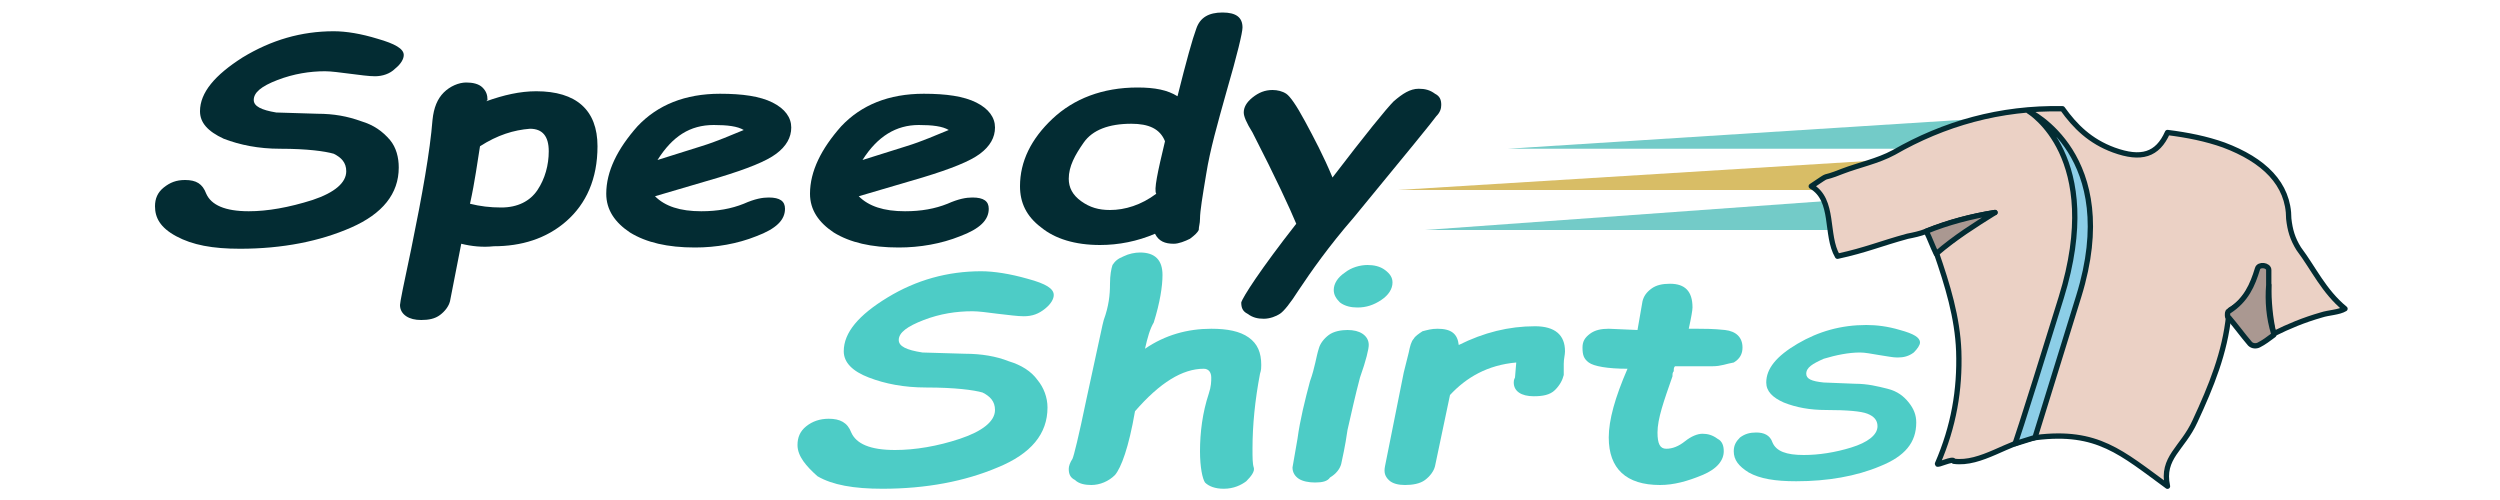
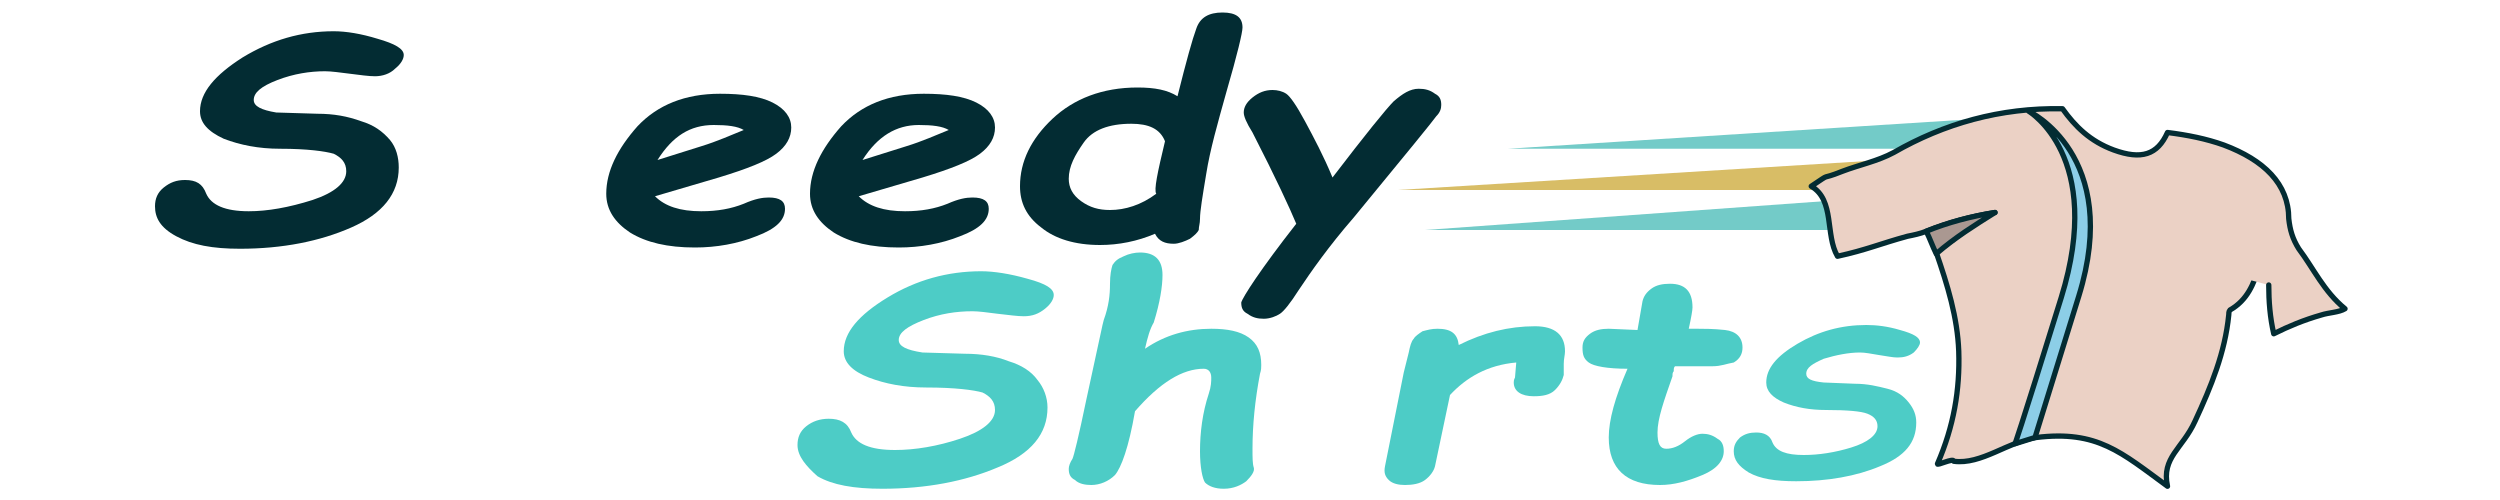
<svg xmlns="http://www.w3.org/2000/svg" version="1.1" id="Layer_1" x="0px" y="0px" viewBox="0 0 200 40" style="enable-background:new 0 0 200 40;" xml:space="preserve">
  <style type="text/css">
	.st0{fill:#73CBC8;}
	.st1{fill:#D8BD66;}
	.st2{fill:#EBD1C5;stroke:#032C33;stroke-width:0.425;stroke-linecap:round;stroke-linejoin:round;stroke-miterlimit:10;}
	.st3{fill:#AA9891;stroke:#032C33;stroke-width:0.425;stroke-linecap:round;stroke-linejoin:round;stroke-miterlimit:10;}
	.st4{fill:#9BDBE9;stroke:#032C33;stroke-width:0.425;stroke-linecap:round;stroke-linejoin:round;stroke-miterlimit:10;}
	.st5{fill:#8CCEE7;stroke:#032C33;stroke-width:0.425;stroke-linecap:round;stroke-linejoin:round;stroke-miterlimit:10;}
	.st6{fill:#032C33;}
	.st7{fill:#4DCCC6;}
</style>
  <g>
    <g>
      <g>
        <polygon class="st0" points="164.6,9.1 120.6,11.9 164.6,11.9    " />
        <polygon class="st1" points="153.9,12.6 111.8,15.2 153.9,15.2    " />
        <polygon class="st0" points="166.6,14.6 114,18.4 166.6,18.4    " />
      </g>
      <g>
        <path class="st2" d="M159.6,16.8c-1.6,1.1-3.2,2.2-4.7,3.4c0.9,2.6,1.7,5.2,1.8,7.9c0.1,3.1-0.4,6-1.7,9     c-0.1,0.2,1.3-0.5,1.3-0.2c2.2,0.3,4.4-1.6,6.6-1.9c4.9-0.6,6.8,1.2,10.5,3.9c-0.5-2.3,1.2-3,2.2-5.2c1.3-2.8,2.4-5.5,2.7-8.5     c0-0.1,0-0.3,0.1-0.4c1.4-0.8,1.9-2.1,2.3-3.4" />
        <path class="st2" d="M181.5,22.8c0,1.3,0.1,2.6,0.4,3.9c1.2-0.6,2.4-1.1,3.8-1.5c0.6-0.2,1.4-0.2,1.9-0.5     c-1.7-1.4-2.5-3.2-3.7-4.8c-0.5-0.8-0.7-1.5-0.8-2.4c0-2.8-2-4.7-5.2-5.9c-1.4-0.5-2.9-0.8-4.5-1c-0.8,1.8-2.1,2.2-4.3,1.4     c-1.9-0.7-3.1-1.9-4.1-3.3c-5-0.1-9.5,1.2-13.5,3.5c-1.3,0.7-2.8,1-4.1,1.5c-2,0.8-0.7,0-2.5,1.2c1.9,1.1,1.1,3.9,2.1,5.6     c2.3-0.5,3.4-1,5.6-1.6c0.5-0.1,1-0.2,1.5-0.4c1.8-0.7,3.6-1.2,5.5-1.5" />
-         <path class="st3" d="M181.9,26.8c0,0,0-0.1,0-0.1c-0.4-1.3-0.5-2.6-0.4-3.9c0-0.4,0-0.8,0-1.2c0-0.4-0.8-0.5-0.9-0.1v0     c-0.4,1.3-0.9,2.5-2.3,3.4c-0.1,0-0.1,0.2-0.1,0.3c0,0.1,0,0.2,0.1,0.2c0.6,0.7,1.1,1.4,1.7,2.1c0.2,0.2,0.5,0.2,0.7,0.1     C181.1,27.4,181.5,27.1,181.9,26.8z" />
        <path class="st3" d="M159.6,17c-1.9,0.3-3.8,0.8-5.5,1.5c0.3,0.6,0.5,1.2,0.8,1.8C156.4,19,158,18,159.6,17L159.6,17z" />
        <path class="st4" d="M178.3,25.2" />
        <path class="st5" d="M162.3,8.9c0,0,6.1,3.6,2.6,14.9s-3.7,11.7-3.7,11.7l1.6-0.5c0,0,0,0,3.5-11.3S162.3,8.9,162.3,8.9" />
        <path class="st4" d="M162.3,8.8" />
-         <path class="st4" d="M162.3,8.9" />
      </g>
    </g>
    <g>
      <path class="st6" d="M12.4,16.5c0-0.6,0.2-1.1,0.7-1.5c0.5-0.4,1-0.6,1.7-0.6c0.9,0,1.4,0.3,1.7,1.1c0.4,0.9,1.5,1.4,3.4,1.4    c1.5,0,3.2-0.3,5.1-0.9c1.8-0.6,2.7-1.4,2.7-2.3c0-0.7-0.4-1.1-1-1.4c-0.7-0.2-2.1-0.4-4.3-0.4c-1.7,0-3.2-0.3-4.5-0.8    C16.6,10.5,16,9.8,16,8.9c0-1.5,1.2-2.9,3.4-4.3c2.3-1.4,4.7-2.1,7.3-2.1c1,0,2.2,0.2,3.5,0.6c1.4,0.4,2.1,0.8,2.1,1.3    c0,0.3-0.2,0.7-0.7,1.1c-0.4,0.4-1,0.6-1.6,0.6c-0.5,0-1.2-0.1-2-0.2c-0.8-0.1-1.5-0.2-2-0.2c-1.2,0-2.5,0.2-3.8,0.7    c-1.3,0.5-1.9,1-1.9,1.6c0,0.5,0.6,0.8,1.8,1l3.3,0.1c1.3,0,2.4,0.2,3.5,0.6c1,0.3,1.7,0.8,2.3,1.5c0.5,0.6,0.7,1.4,0.7,2.2    c0,2.1-1.3,3.7-3.8,4.8s-5.5,1.7-8.9,1.7c-2.2,0-3.8-0.3-5.1-1C12.8,18.2,12.4,17.4,12.4,16.5z" />
-       <path class="st6" d="M36.9,19.5L36,24.1c-0.1,0.4-0.4,0.8-0.8,1.1c-0.4,0.3-0.9,0.4-1.5,0.4c-0.5,0-0.9-0.1-1.2-0.3    c-0.3-0.2-0.5-0.5-0.5-0.9c0-0.2,0.3-1.7,0.9-4.5c0.9-4.4,1.5-7.8,1.7-10.3c0.1-1,0.4-1.7,0.9-2.2c0.5-0.5,1.2-0.8,1.8-0.8    c0.5,0,1,0.1,1.3,0.4s0.4,0.6,0.4,1l-0.1,0.1c1.4-0.5,2.7-0.8,4-0.8c3.2,0,4.9,1.5,4.9,4.4c0,2.6-0.9,4.6-2.5,6    c-1.6,1.4-3.6,2-5.8,2C38.6,19.8,37.7,19.7,36.9,19.5z M38.4,11.7c-0.2,1.2-0.4,2.8-0.8,4.6c0.8,0.2,1.6,0.3,2.5,0.3    c1.3,0,2.3-0.5,2.9-1.4c0.6-0.9,0.9-2,0.9-3.1c0-1.2-0.5-1.8-1.5-1.8C41.1,10.4,39.8,10.8,38.4,11.7z" />
      <path class="st6" d="M52.4,15.7c0.8,0.8,2,1.2,3.7,1.2c1.3,0,2.4-0.2,3.4-0.6c0.9-0.4,1.5-0.5,2-0.5c0.9,0,1.3,0.3,1.3,0.9    c0,0.9-0.7,1.6-2.3,2.2c-1.5,0.6-3.2,0.9-4.9,0.9c-2.2,0-3.9-0.4-5.2-1.2c-1.2-0.8-1.9-1.8-1.9-3.1c0-1.8,0.9-3.6,2.5-5.4    c1.6-1.7,3.8-2.6,6.6-2.6c1.8,0,3.2,0.2,4.2,0.7c1,0.5,1.5,1.2,1.5,2c0,0.8-0.4,1.5-1.2,2.1c-0.8,0.6-2.3,1.2-4.6,1.9L52.4,15.7z     M52.6,12.8l3.5-1.1c1.3-0.4,2.4-0.9,3.4-1.3c-0.5-0.3-1.3-0.4-2.4-0.4C55.2,10,53.8,10.9,52.6,12.8z" />
      <path class="st6" d="M68.7,15.7c0.8,0.8,2,1.2,3.7,1.2c1.3,0,2.4-0.2,3.4-0.6c0.9-0.4,1.5-0.5,2-0.5c0.9,0,1.3,0.3,1.3,0.9    c0,0.9-0.7,1.6-2.3,2.2c-1.5,0.6-3.2,0.9-4.9,0.9c-2.2,0-3.9-0.4-5.2-1.2c-1.2-0.8-1.9-1.8-1.9-3.1c0-1.8,0.9-3.6,2.5-5.4    c1.6-1.7,3.8-2.6,6.6-2.6c1.8,0,3.2,0.2,4.2,0.7c1,0.5,1.5,1.2,1.5,2c0,0.8-0.4,1.5-1.2,2.1c-0.8,0.6-2.3,1.2-4.6,1.9L68.7,15.7z     M69,12.8l3.5-1.1c1.3-0.4,2.4-0.9,3.4-1.3c-0.5-0.3-1.3-0.4-2.4-0.4C71.7,10,70.2,10.9,69,12.8z" />
      <path class="st6" d="M94.2,7.7c0.7-2.8,1.2-4.6,1.5-5.4C96,1.4,96.7,1,97.8,1c1.1,0,1.6,0.4,1.6,1.2c0,0.4-0.4,2.1-1.3,5.2    c-0.7,2.5-1.3,4.6-1.6,6.5c-0.3,1.8-0.5,3-0.5,3.6c0,0.4-0.1,0.6-0.1,0.9c-0.1,0.2-0.3,0.4-0.7,0.7c-0.4,0.2-0.9,0.4-1.3,0.4    c-0.7,0-1.2-0.2-1.5-0.8c-1.4,0.6-2.9,0.9-4.4,0.9c-2,0-3.6-0.5-4.7-1.4c-1.2-0.9-1.7-2-1.7-3.3c0-2,0.9-3.8,2.6-5.4    c1.7-1.6,4-2.5,6.8-2.5C92.4,7,93.4,7.2,94.2,7.7z M93.2,11.3c-0.4-1-1.3-1.4-2.7-1.4c-1.8,0-3.1,0.5-3.8,1.5s-1.2,1.9-1.2,2.9    c0,0.7,0.3,1.3,1,1.8c0.7,0.5,1.4,0.7,2.3,0.7c1.2,0,2.5-0.4,3.7-1.3C92.3,15.2,92.6,13.8,93.2,11.3z" />
      <path class="st6" d="M103.7,17.9c-0.5-1.2-1.6-3.6-3.5-7.3c-0.5-0.8-0.7-1.3-0.7-1.6c0-0.4,0.2-0.8,0.7-1.2c0.5-0.4,1-0.6,1.6-0.6    c0.4,0,0.8,0.1,1.1,0.3c0.3,0.2,0.8,0.9,1.5,2.2c0.7,1.3,1.5,2.8,2.2,4.5c2.6-3.4,4.3-5.5,4.9-6.1c0.7-0.6,1.3-1,2-1    c0.5,0,0.9,0.1,1.3,0.4c0.4,0.2,0.5,0.5,0.5,0.9c0,0.3-0.1,0.6-0.4,0.9c-0.2,0.3-2.4,3-6.6,8.1c-2,2.3-3.4,4.3-4.4,5.8    c-0.7,1.1-1.2,1.7-1.5,1.9c-0.3,0.2-0.8,0.4-1.3,0.4c-0.5,0-0.9-0.1-1.3-0.4c-0.4-0.2-0.5-0.5-0.5-0.9    C99.4,23.8,100.8,21.6,103.7,17.9z" />
    </g>
    <g>
      <path class="st7" d="M63.8,35.6c0-0.6,0.2-1.1,0.7-1.5c0.5-0.4,1.1-0.6,1.8-0.6c0.9,0,1.5,0.3,1.8,1.1c0.4,0.9,1.5,1.4,3.5,1.4    c1.6,0,3.4-0.3,5.2-0.9c1.8-0.6,2.8-1.4,2.8-2.3c0-0.7-0.4-1.1-1-1.4c-0.7-0.2-2.2-0.4-4.5-0.4c-1.8,0-3.3-0.3-4.6-0.8    c-1.3-0.5-2-1.2-2-2.1c0-1.5,1.2-2.9,3.5-4.3c2.3-1.4,4.8-2.1,7.5-2.1c1,0,2.3,0.2,3.7,0.6c1.5,0.4,2.1,0.8,2.1,1.3    c0,0.3-0.2,0.7-0.7,1.1c-0.5,0.4-1,0.6-1.7,0.6c-0.5,0-1.2-0.1-2.1-0.2c-0.8-0.1-1.5-0.2-2-0.2c-1.3,0-2.6,0.2-3.9,0.7    c-1.3,0.5-2,1-2,1.6c0,0.5,0.6,0.8,1.9,1l3.4,0.1c1.3,0,2.5,0.2,3.5,0.6c1,0.3,1.8,0.8,2.3,1.5c0.5,0.6,0.8,1.4,0.8,2.2    c0,2.1-1.3,3.7-4,4.8c-2.6,1.1-5.7,1.7-9.2,1.7c-2.3,0-4-0.3-5.2-1C64.5,37.3,63.8,36.5,63.8,35.6z" />
      <path class="st7" d="M138.7,36.1c0-0.5,0.2-0.8,0.5-1.1c0.4-0.3,0.8-0.4,1.3-0.4c0.6,0,1.1,0.2,1.3,0.8c0.3,0.7,1.1,1,2.5,1    c1.2,0,2.5-0.2,3.8-0.6c1.3-0.4,2.1-1,2.1-1.7c0-0.5-0.3-0.8-0.8-1c-0.5-0.2-1.6-0.3-3.3-0.3c-1.3,0-2.4-0.2-3.4-0.6    c-0.9-0.4-1.4-0.9-1.4-1.6c0-1.1,0.8-2.1,2.5-3.1c1.7-1,3.5-1.5,5.5-1.5c0.8,0,1.7,0.1,2.7,0.4c1.1,0.3,1.6,0.6,1.6,1    c0,0.2-0.2,0.5-0.5,0.8c-0.4,0.3-0.8,0.4-1.3,0.4c-0.4,0-0.8-0.1-1.5-0.2c-0.6-0.1-1.1-0.2-1.5-0.2c-0.9,0-1.9,0.2-2.9,0.5    c-0.9,0.4-1.4,0.7-1.4,1.2c0,0.4,0.4,0.6,1.4,0.7l2.5,0.1c1,0,1.8,0.2,2.6,0.4c0.8,0.2,1.3,0.6,1.7,1.1c0.4,0.5,0.6,1,0.6,1.6    c0,1.6-0.9,2.7-2.9,3.5c-1.9,0.8-4.2,1.2-6.7,1.2c-1.7,0-2.9-0.2-3.8-0.7C139.1,37.3,138.7,36.8,138.7,36.1z" />
      <path class="st7" d="M91.6,27.9c1.6-1.1,3.4-1.6,5.3-1.6c1.3,0,2.3,0.2,3,0.7s1,1.2,1,2.2c0,0.2,0,0.4-0.1,0.7    c-0.4,2.1-0.6,4.1-0.6,6c0,0.7,0,1.2,0.1,1.5c0.1,0.3-0.2,0.7-0.6,1.1c-0.4,0.3-1,0.6-1.8,0.6c-0.7,0-1.2-0.2-1.5-0.5    c-0.2-0.3-0.4-1.2-0.4-2.5c0-1.5,0.2-3.1,0.7-4.6c0.2-0.6,0.2-1,0.2-1.3c0-0.4-0.2-0.7-0.6-0.7c-1.7,0-3.5,1.1-5.5,3.4    c-0.5,2.9-1.1,4.5-1.6,5.1c-0.5,0.5-1.2,0.8-1.9,0.8c-0.5,0-1-0.1-1.3-0.4c-0.4-0.2-0.5-0.5-0.5-0.9c0-0.2,0.1-0.5,0.3-0.8    c0.1-0.2,0.5-1.8,1.1-4.7l1.3-6l0.1-0.4c0.4-1.1,0.5-2,0.5-2.9c0-0.7,0.1-1.2,0.2-1.5c0.2-0.3,0.4-0.5,0.9-0.7    c0.4-0.2,0.9-0.3,1.3-0.3c1.2,0,1.8,0.6,1.8,1.8c0,0.9-0.2,2.2-0.7,3.8C92,26.3,91.8,27,91.6,27.9z" />
-       <path class="st7" d="M105.2,38.6c-0.5,0-1-0.1-1.3-0.3c-0.3-0.2-0.5-0.5-0.5-0.9l0.4-2.3c0.2-1.5,0.6-3.1,1-4.6    c0.4-1.1,0.5-2,0.7-2.6c0.1-0.4,0.4-0.8,0.8-1.1c0.4-0.3,1-0.4,1.5-0.4c0.5,0,0.9,0.1,1.2,0.3c0.3,0.2,0.5,0.5,0.5,0.9    c0,0.3-0.2,1.2-0.7,2.6c-0.4,1.5-0.7,2.9-1,4.2c-0.2,1.4-0.4,2.2-0.5,2.7c-0.1,0.4-0.4,0.8-0.9,1.1    C106.2,38.5,105.8,38.6,105.2,38.6z M106.7,23.2c0-0.5,0.3-1,0.9-1.4c0.5-0.4,1.2-0.6,1.8-0.6c0.5,0,1,0.1,1.4,0.4    c0.4,0.3,0.6,0.6,0.6,1c0,0.5-0.3,1-0.9,1.4s-1.2,0.6-1.9,0.6c-0.5,0-1-0.1-1.4-0.4C106.9,23.9,106.7,23.6,106.7,23.2z" />
      <path class="st7" d="M125.1,30c-0.1,0.4-0.3,0.8-0.7,1.2c-0.4,0.4-1,0.5-1.7,0.5c-1,0-1.6-0.4-1.6-1.1c0-0.1,0-0.2,0.1-0.4    l0.1-1.2c-2.3,0.2-4,1.2-5.3,2.6l-1.2,5.7c-0.1,0.4-0.4,0.8-0.8,1.1c-0.4,0.3-1,0.4-1.6,0.4c-0.5,0-1-0.1-1.3-0.4    c-0.3-0.3-0.4-0.6-0.3-1.1l1.5-7.5l0.4-1.6c0.1-0.5,0.2-0.9,0.4-1.1c0.1-0.2,0.4-0.4,0.7-0.6c0.4-0.1,0.7-0.2,1.2-0.2    c1.1,0,1.6,0.4,1.7,1.3c2-1,4-1.5,6.1-1.5c1.6,0,2.4,0.7,2.4,2c0,0.3-0.1,0.6-0.1,1V30z" />
      <path class="st7" d="M137,29.3h-1.2c-0.7,0-1.3,0-1.8,0c-0.1,0.1-0.1,0.2-0.1,0.4c-0.1,0.1-0.1,0.2-0.1,0.4    c-0.7,2-1.2,3.4-1.2,4.5c0,0.9,0.2,1.3,0.7,1.3c0.5,0,1-0.2,1.5-0.6c0.5-0.4,1-0.6,1.4-0.6s0.8,0.1,1.2,0.4c0.4,0.2,0.5,0.6,0.5,1    c0,0.7-0.5,1.4-1.7,1.9c-1.2,0.5-2.3,0.8-3.4,0.8c-2.7,0-4.1-1.3-4.1-3.8c0-1.4,0.5-3.2,1.5-5.5c-1.6,0-2.7-0.2-3.1-0.5    s-0.5-0.6-0.5-1.2c0-0.5,0.2-0.8,0.6-1.1c0.4-0.3,0.9-0.4,1.5-0.4l2.3,0.1l0.4-2.3c0.1-0.4,0.3-0.7,0.7-1c0.4-0.3,0.9-0.4,1.5-0.4    c1.2,0,1.8,0.6,1.8,1.9c0,0.2-0.1,0.8-0.3,1.7c0.3,0,0.5,0,0.7,0c0.5,0,1.3,0,2.2,0.1c0.9,0.1,1.4,0.6,1.4,1.4    c0,0.5-0.2,0.9-0.7,1.2C138.1,29.1,137.7,29.3,137,29.3z" />
    </g>
  </g>
</svg>